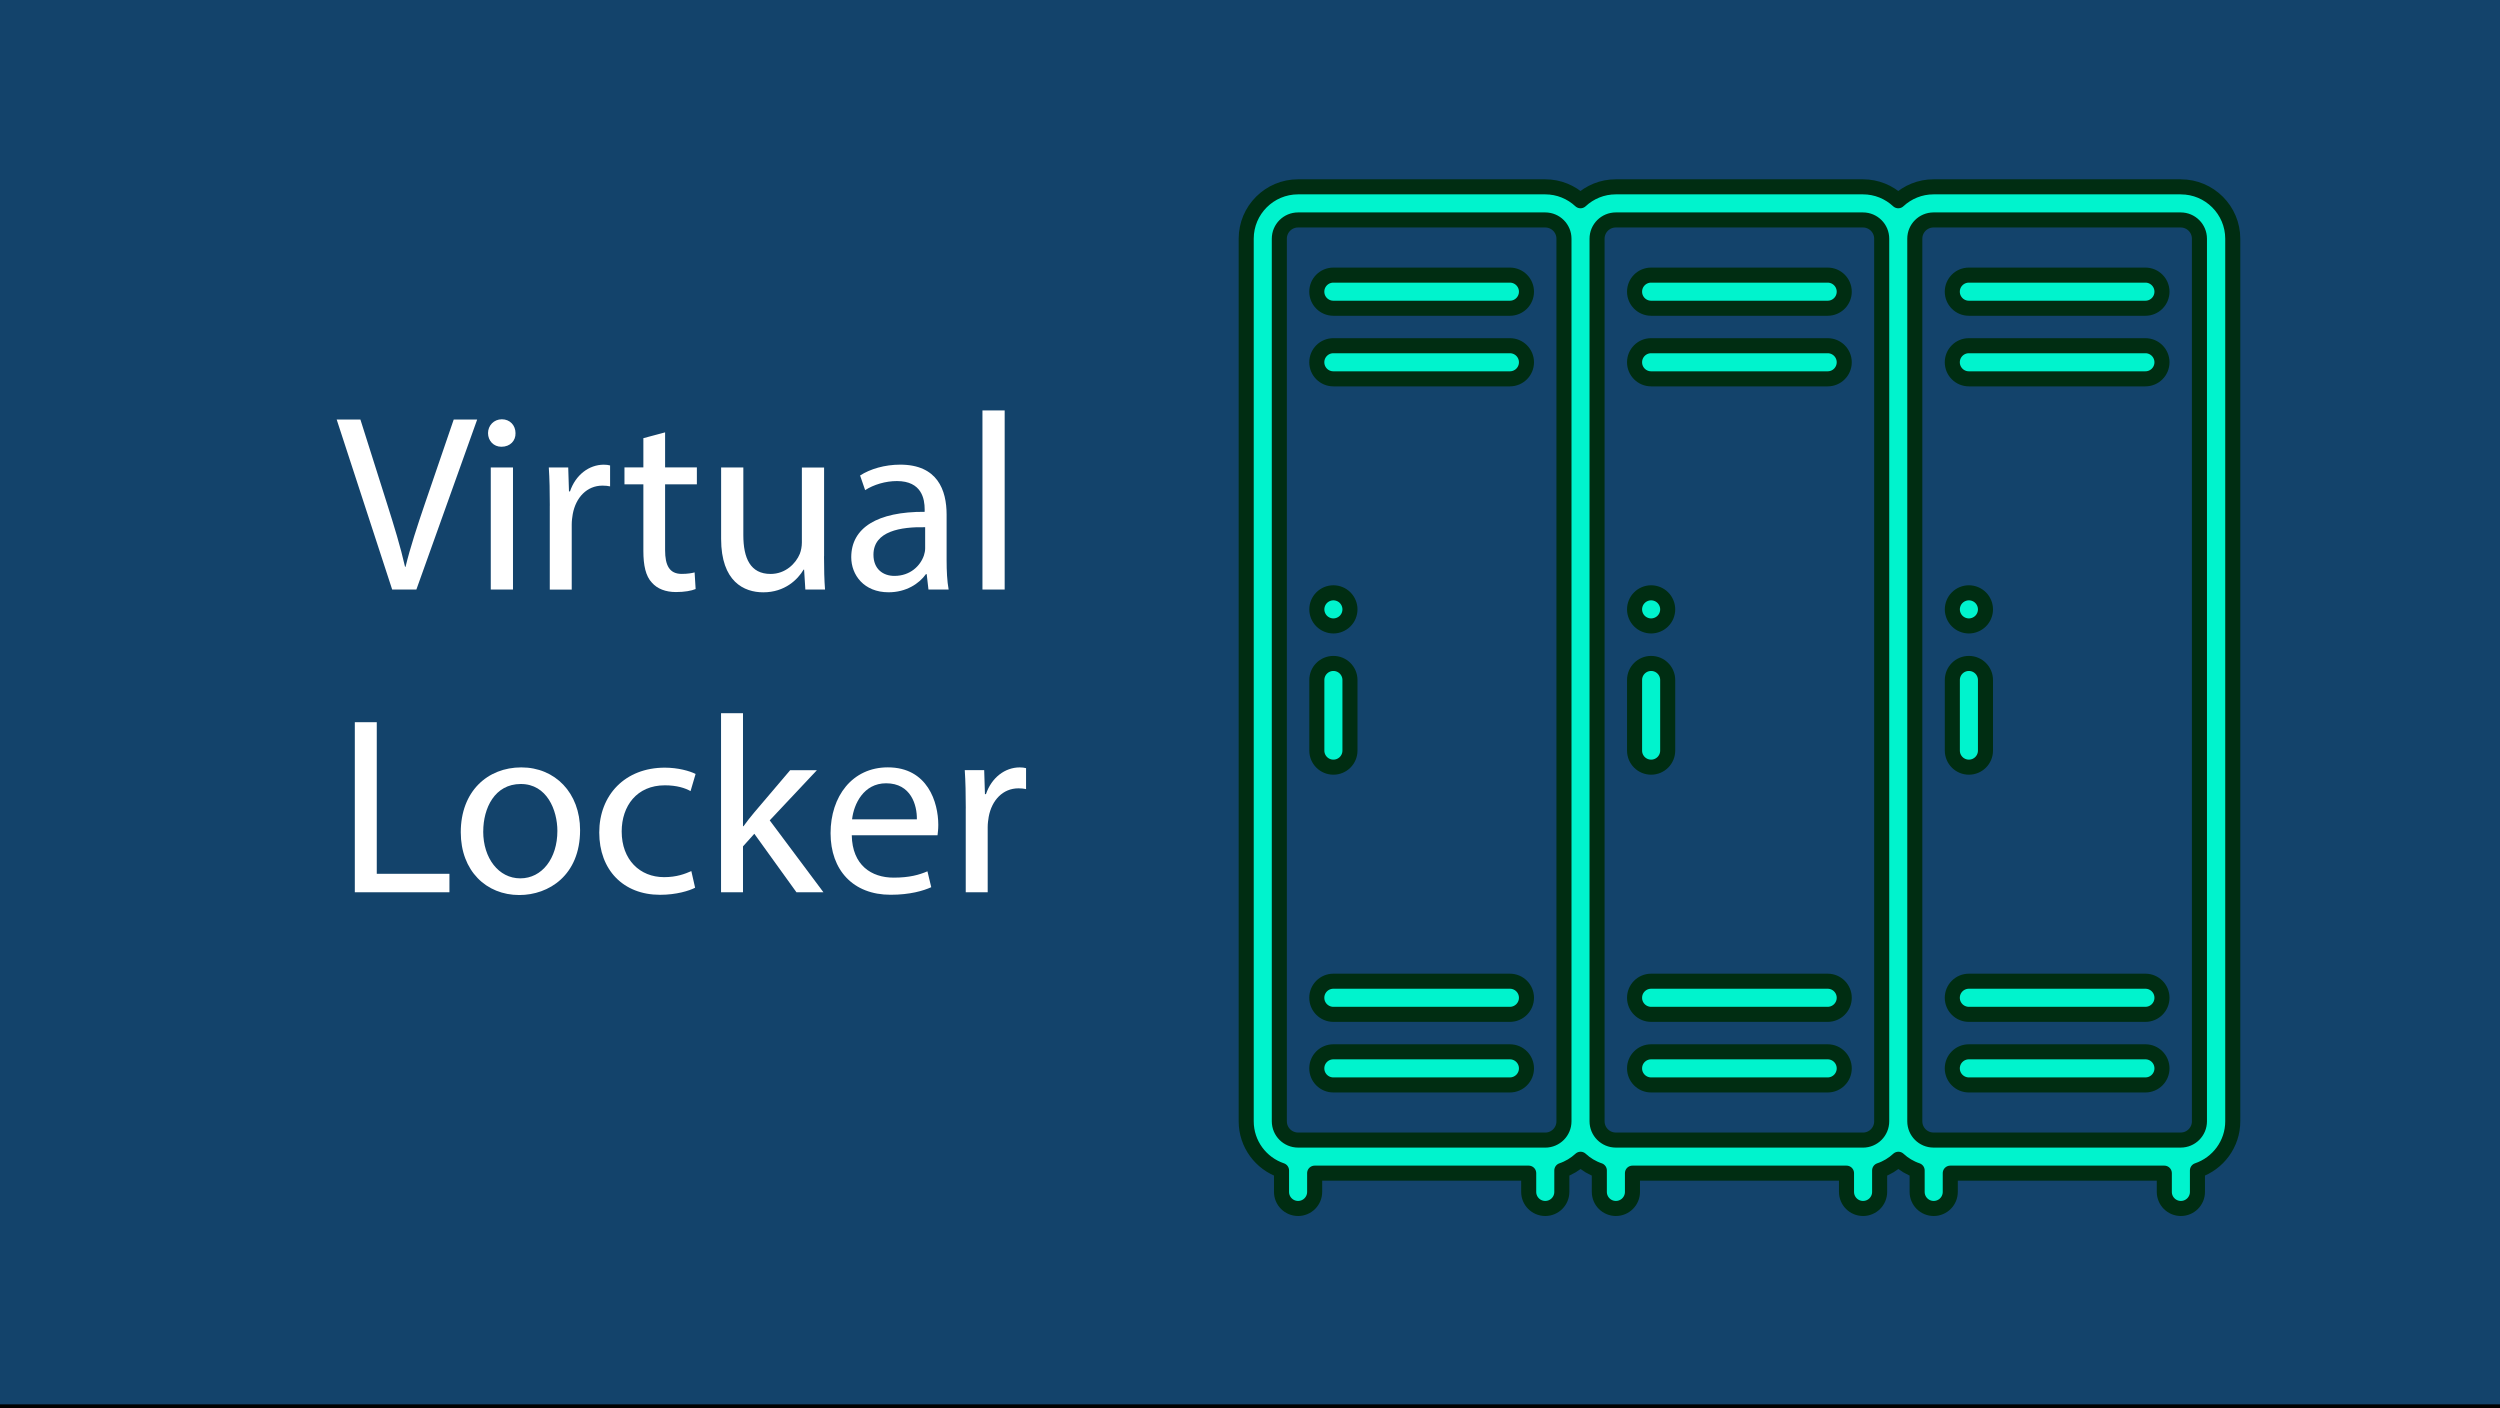
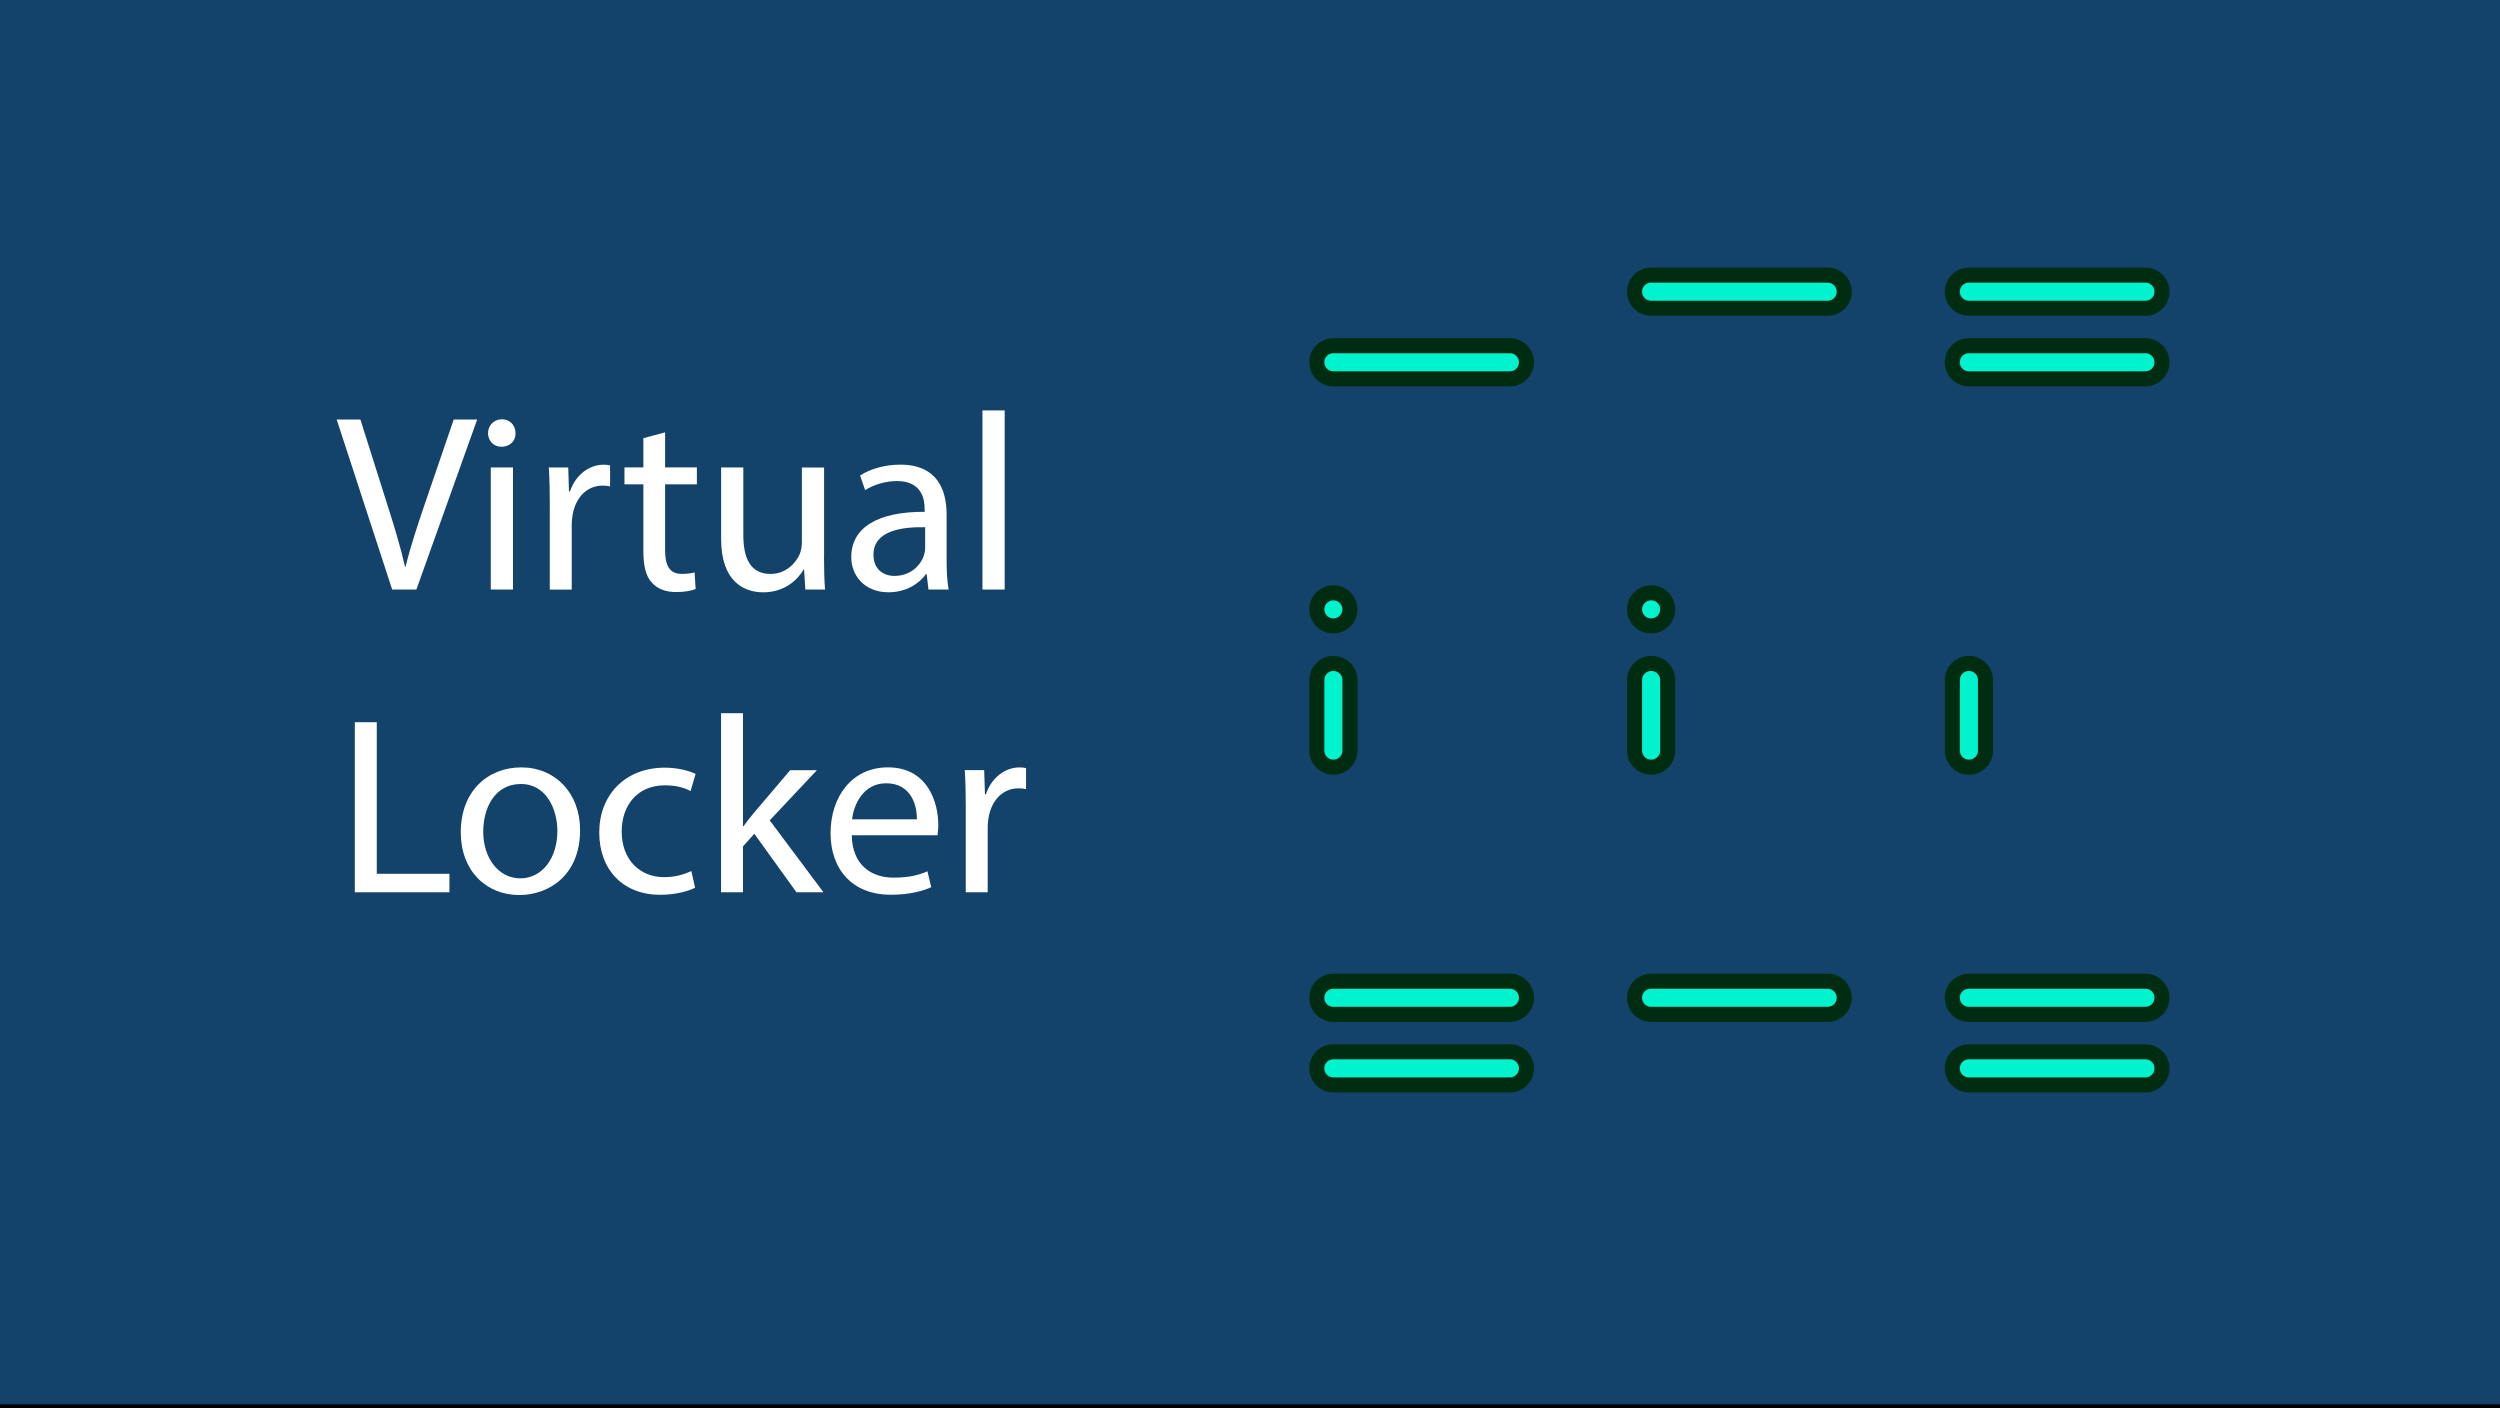
<svg xmlns="http://www.w3.org/2000/svg" id="Graphics" viewBox="0 0 664 374">
  <defs>
    <style>.cls-1{fill:#fff;}.cls-2{fill:#00f3cd;stroke:#002d12;stroke-linejoin:round;stroke-width:4px;}.cls-3{fill:none;stroke:#000;stroke-miterlimit:10;stroke-width:2px;}.cls-4{fill:#13436b;}</style>
  </defs>
  <g id="Virtual_Locker">
    <rect class="cls-4" width="664" height="374" />
    <g>
-       <path class="cls-2" d="m485.43,279.36h-46.89c-2.43,0-4.4,1.97-4.4,4.4s1.97,4.4,4.4,4.4h46.89c2.43,0,4.4-1.97,4.4-4.4s-1.97-4.4-4.4-4.4Z" />
      <path class="cls-2" d="m485.43,260.61h-46.89c-2.43,0-4.4,1.97-4.4,4.4s1.97,4.4,4.4,4.4h46.89c2.43,0,4.4-1.97,4.4-4.4s-1.97-4.4-4.4-4.4Z" />
-       <path class="cls-2" d="m485.43,91.82h-46.89c-2.43,0-4.4,1.97-4.4,4.4s1.97,4.4,4.4,4.4h46.89c2.43,0,4.4-1.97,4.4-4.4s-1.97-4.4-4.4-4.4Z" />
      <path class="cls-2" d="m485.43,73.07h-46.89c-2.43,0-4.4,1.97-4.4,4.4s1.97,4.4,4.4,4.4h46.89c2.43,0,4.4-1.97,4.4-4.4s-1.97-4.4-4.4-4.4Z" />
      <path class="cls-2" d="m438.54,203.76c2.43,0,4.4-1.97,4.4-4.4v-18.75c0-2.43-1.97-4.4-4.4-4.4s-4.4,1.97-4.4,4.4v18.75c0,2.43,1.97,4.4,4.4,4.4Z" />
      <path class="cls-2" d="m438.54,166.25c1.15,0,2.29-.47,3.11-1.29.82-.81,1.29-1.95,1.29-3.11s-.47-2.29-1.29-3.11c-.81-.82-1.95-1.29-3.11-1.29s-2.29.47-3.11,1.29c-.82.81-1.29,1.95-1.29,3.11s.47,2.29,1.29,3.11c.81.82,1.95,1.29,3.11,1.29Z" />
-       <path class="cls-2" d="m579.2,49.62h-65.64c-3.62,0-6.92,1.41-9.38,3.7-2.46-2.29-5.76-3.7-9.38-3.7h-65.64c-3.62,0-6.92,1.41-9.38,3.7-2.46-2.29-5.76-3.7-9.38-3.7h-65.64c-7.59,0-13.77,6.18-13.77,13.77v234.43c0,6.06,3.93,11.21,9.38,13.05v5.7c0,2.43,1.97,4.4,4.4,4.4s4.4-1.97,4.4-4.4v-4.98h56.85v4.98c0,2.43,1.97,4.4,4.4,4.4s4.4-1.97,4.4-4.4v-5.7c1.87-.63,3.57-1.66,4.98-2.97,1.42,1.32,3.11,2.34,4.98,2.97v5.7c0,2.43,1.97,4.4,4.4,4.4s4.4-1.97,4.4-4.4v-4.98h56.85v4.98c0,2.43,1.97,4.4,4.4,4.4s4.4-1.97,4.4-4.4v-5.7c1.87-.63,3.57-1.66,4.98-2.97,1.42,1.32,3.11,2.34,4.98,2.97v5.7c0,2.43,1.97,4.4,4.4,4.4s4.4-1.97,4.4-4.4v-4.98h56.85v4.98c0,2.43,1.97,4.4,4.4,4.4s4.4-1.97,4.4-4.4v-5.7c5.44-1.84,9.38-6.99,9.38-13.05V63.4c0-7.59-6.18-13.77-13.77-13.77Zm-168.79,253.18h-65.64c-2.75,0-4.98-2.23-4.98-4.98V63.4c0-2.75,2.23-4.98,4.98-4.98h65.64c2.75,0,4.98,2.23,4.98,4.98v234.43c0,2.75-2.23,4.98-4.98,4.98Zm84.39,0h-65.64c-2.75,0-4.98-2.23-4.98-4.98V63.4c0-2.75,2.23-4.98,4.98-4.98h65.64c2.75,0,4.98,2.23,4.98,4.98v234.43c0,2.75-2.23,4.98-4.98,4.98Zm89.37-4.98c0,2.75-2.23,4.98-4.98,4.98h-65.64c-2.75,0-4.98-2.23-4.98-4.98V63.4c0-2.75,2.23-4.98,4.98-4.98h65.64c2.75,0,4.98,2.23,4.98,4.98v234.43Z" />
      <path class="cls-2" d="m569.82,279.36h-46.89c-2.43,0-4.4,1.97-4.4,4.4s1.97,4.4,4.4,4.4h46.89c2.43,0,4.4-1.97,4.4-4.4s-1.97-4.4-4.4-4.4Z" />
      <path class="cls-2" d="m569.82,260.61h-46.89c-2.43,0-4.4,1.97-4.4,4.4s1.97,4.4,4.4,4.4h46.89c2.43,0,4.4-1.97,4.4-4.4s-1.97-4.4-4.4-4.4Z" />
      <path class="cls-2" d="m569.82,91.82h-46.89c-2.43,0-4.4,1.97-4.4,4.4s1.97,4.4,4.4,4.4h46.89c2.43,0,4.4-1.97,4.4-4.4s-1.97-4.4-4.4-4.4Z" />
      <path class="cls-2" d="m569.82,73.07h-46.89c-2.43,0-4.4,1.97-4.4,4.4s1.97,4.4,4.4,4.4h46.89c2.43,0,4.4-1.97,4.4-4.4s-1.97-4.4-4.4-4.4Z" />
      <path class="cls-2" d="m522.94,203.76c2.43,0,4.4-1.97,4.4-4.4v-18.75c0-2.43-1.97-4.4-4.4-4.4s-4.4,1.97-4.4,4.4v18.75c0,2.43,1.97,4.4,4.4,4.4Z" />
-       <path class="cls-2" d="m522.94,166.25c1.15,0,2.29-.47,3.11-1.29.82-.81,1.29-1.95,1.29-3.11s-.47-2.29-1.29-3.11c-.81-.82-1.95-1.29-3.11-1.29s-2.29.47-3.11,1.29c-.82.81-1.29,1.95-1.29,3.11s.47,2.29,1.29,3.11c.81.82,1.95,1.29,3.11,1.29Z" />
      <path class="cls-2" d="m401.03,279.36h-46.89c-2.43,0-4.4,1.97-4.4,4.4s1.97,4.4,4.4,4.4h46.89c2.43,0,4.4-1.97,4.4-4.4s-1.97-4.4-4.4-4.4Z" />
      <path class="cls-2" d="m401.03,260.61h-46.89c-2.43,0-4.4,1.97-4.4,4.4s1.97,4.4,4.4,4.4h46.89c2.43,0,4.4-1.97,4.4-4.4s-1.97-4.4-4.4-4.4Z" />
      <path class="cls-2" d="m401.03,91.82h-46.89c-2.43,0-4.4,1.97-4.4,4.4s1.97,4.4,4.4,4.4h46.89c2.43,0,4.4-1.97,4.4-4.4s-1.97-4.4-4.4-4.4Z" />
-       <path class="cls-2" d="m401.03,73.07h-46.89c-2.43,0-4.4,1.97-4.4,4.4s1.97,4.4,4.4,4.4h46.89c2.43,0,4.4-1.97,4.4-4.4s-1.97-4.4-4.4-4.4Z" />
      <path class="cls-2" d="m354.15,203.76c2.43,0,4.4-1.97,4.4-4.4v-18.75c0-2.43-1.97-4.4-4.4-4.4s-4.4,1.97-4.4,4.4v18.75c0,2.43,1.97,4.4,4.4,4.4Z" />
      <path class="cls-2" d="m354.15,166.25c1.15,0,2.29-.47,3.11-1.29.82-.81,1.29-1.95,1.29-3.11s-.47-2.29-1.29-3.11c-.81-.82-1.95-1.29-3.11-1.29s-2.29.47-3.11,1.29c-.82.81-1.29,1.95-1.29,3.11s.47,2.29,1.29,3.11c.82.82,1.95,1.29,3.11,1.29Z" />
    </g>
    <g>
      <path class="cls-1" d="m104.16,156.58l-14.74-45.16h6.3l7.04,22.25c1.94,6.1,3.62,11.59,4.82,16.88h.13c1.27-5.23,3.15-10.92,5.16-16.82l7.64-22.31h6.23l-16.15,45.16h-6.43Z" />
      <path class="cls-1" d="m136.92,115.04c.07,2.01-1.41,3.62-3.75,3.62-2.08,0-3.55-1.61-3.55-3.62s1.54-3.68,3.68-3.68,3.62,1.61,3.62,3.68Zm-6.57,41.54v-32.43h5.9v32.43h-5.9Z" />
      <path class="cls-1" d="m146.03,134.27c0-3.82-.07-7.1-.27-10.12h5.16l.2,6.37h.27c1.47-4.36,5.03-7.1,8.98-7.1.67,0,1.14.07,1.67.2v5.56c-.6-.13-1.21-.2-2.01-.2-4.15,0-7.1,3.15-7.91,7.57-.13.8-.27,1.74-.27,2.75v17.29h-5.83v-22.31Z" />
      <path class="cls-1" d="m176.65,114.84v9.31h8.44v4.49h-8.44v17.49c0,4.02,1.14,6.3,4.42,6.3,1.54,0,2.68-.2,3.42-.4l.27,4.42c-1.14.47-2.95.8-5.23.8-2.75,0-4.96-.87-6.37-2.48-1.67-1.74-2.28-4.62-2.28-8.44v-17.69h-5.02v-4.49h5.02v-7.77l5.76-1.54Z" />
      <path class="cls-1" d="m218.86,147.74c0,3.35.07,6.3.27,8.84h-5.23l-.33-5.29h-.13c-1.54,2.61-4.96,6.03-10.72,6.03-5.09,0-11.19-2.81-11.19-14.2v-18.96h5.9v17.96c0,6.16,1.88,10.32,7.24,10.32,3.95,0,6.7-2.75,7.77-5.36.33-.87.54-1.94.54-3.01v-19.9h5.9v23.58Z" />
      <path class="cls-1" d="m246.6,156.58l-.47-4.09h-.2c-1.81,2.55-5.29,4.82-9.92,4.82-6.57,0-9.92-4.62-9.92-9.31,0-7.84,6.97-12.13,19.5-12.06v-.67c0-2.68-.74-7.5-7.37-7.5-3.02,0-6.16.94-8.44,2.41l-1.34-3.89c2.68-1.74,6.57-2.88,10.65-2.88,9.92,0,12.33,6.77,12.33,13.27v12.13c0,2.81.13,5.56.54,7.77h-5.36Zm-.87-16.55c-6.43-.13-13.74,1.01-13.74,7.3,0,3.82,2.55,5.63,5.56,5.63,4.22,0,6.9-2.68,7.84-5.43.2-.6.33-1.27.33-1.88v-5.63Z" />
      <path class="cls-1" d="m260.94,109.01h5.9v47.57h-5.9v-47.57Z" />
      <path class="cls-1" d="m94.24,191.82h5.83v40.27h19.3v4.89h-25.13v-45.16Z" />
      <path class="cls-1" d="m154.07,220.5c0,11.99-8.31,17.22-16.15,17.22-8.78,0-15.54-6.43-15.54-16.68,0-10.85,7.1-17.22,16.08-17.22s15.61,6.77,15.61,16.68Zm-25.73.33c0,7.1,4.09,12.46,9.85,12.46s9.85-5.29,9.85-12.6c0-5.49-2.75-12.46-9.71-12.46s-9.98,6.43-9.98,12.6Z" />
      <path class="cls-1" d="m184.62,235.78c-1.54.8-4.96,1.88-9.31,1.88-9.78,0-16.15-6.63-16.15-16.55s6.83-17.22,17.42-17.22c3.48,0,6.57.87,8.17,1.67l-1.34,4.56c-1.41-.8-3.62-1.54-6.83-1.54-7.44,0-11.46,5.49-11.46,12.26,0,7.5,4.82,12.13,11.26,12.13,3.35,0,5.56-.87,7.24-1.61l1,4.42Z" />
      <path class="cls-1" d="m197.35,219.43h.13c.8-1.14,1.94-2.55,2.88-3.68l9.51-11.19h7.1l-12.53,13.33,14.27,19.1h-7.17l-11.19-15.54-3.01,3.35v12.19h-5.83v-47.57h5.83v30.02Z" />
      <path class="cls-1" d="m226.23,221.84c.13,7.97,5.23,11.26,11.12,11.26,4.22,0,6.77-.74,8.98-1.68l1.01,4.22c-2.08.94-5.63,2.01-10.79,2.01-9.98,0-15.95-6.57-15.95-16.35s5.76-17.49,15.21-17.49c10.59,0,13.4,9.31,13.4,15.28,0,1.21-.13,2.14-.2,2.75h-22.78Zm17.29-4.22c.07-3.75-1.54-9.58-8.17-9.58-5.96,0-8.58,5.49-9.04,9.58h17.22Z" />
      <path class="cls-1" d="m256.51,214.67c0-3.82-.07-7.1-.27-10.12h5.16l.2,6.37h.27c1.47-4.36,5.03-7.1,8.98-7.1.67,0,1.14.07,1.67.2v5.56c-.6-.13-1.21-.2-2.01-.2-4.15,0-7.1,3.15-7.91,7.57-.13.8-.27,1.74-.27,2.75v17.29h-5.83v-22.31Z" />
    </g>
    <line class="cls-3" y1="374" x2="664" y2="374" />
  </g>
</svg>